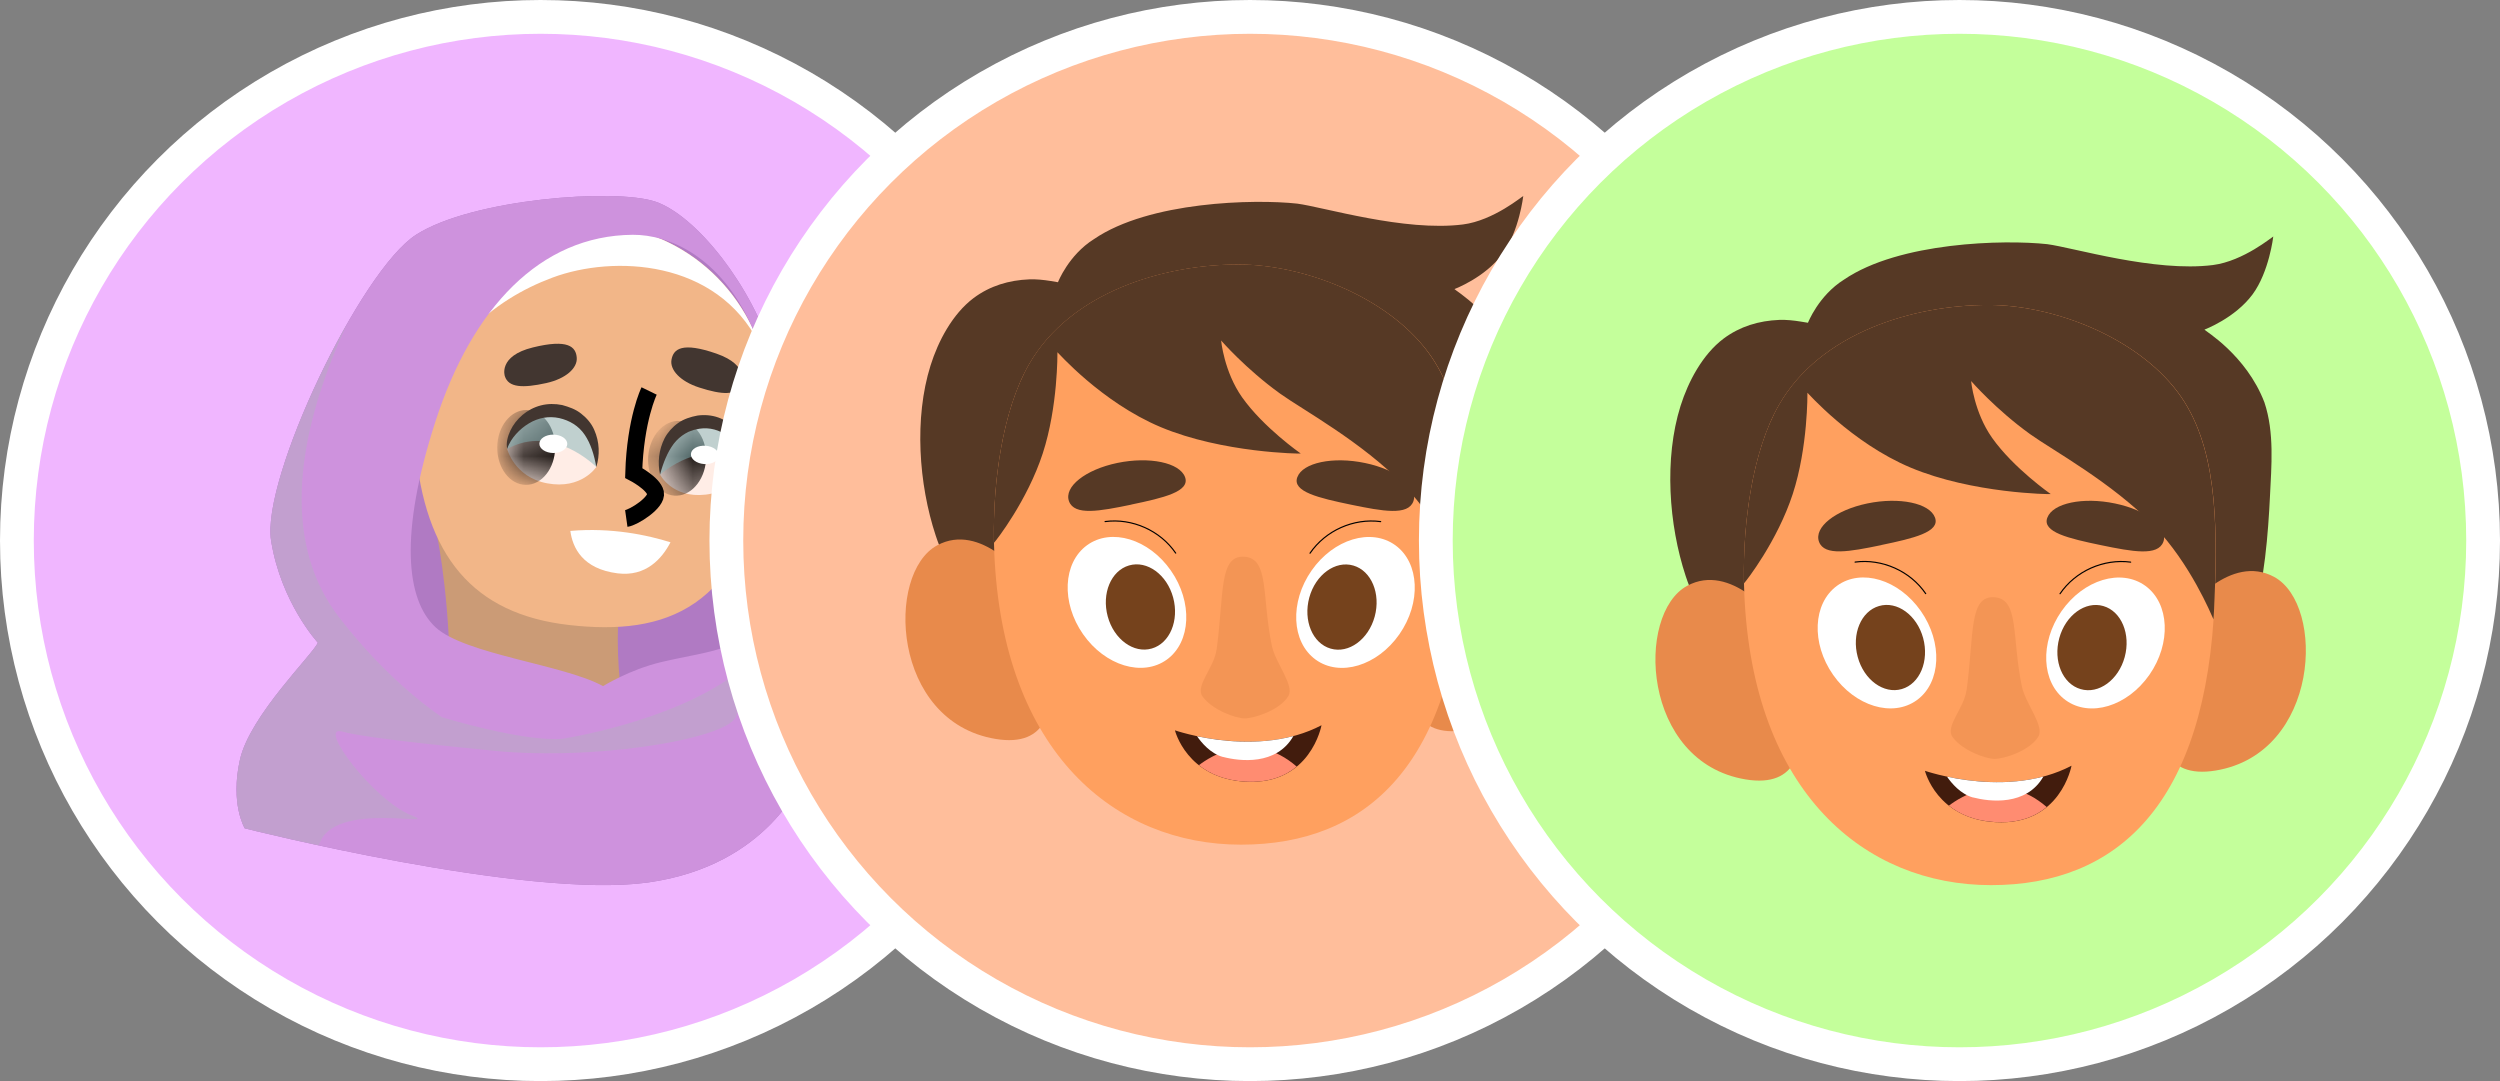
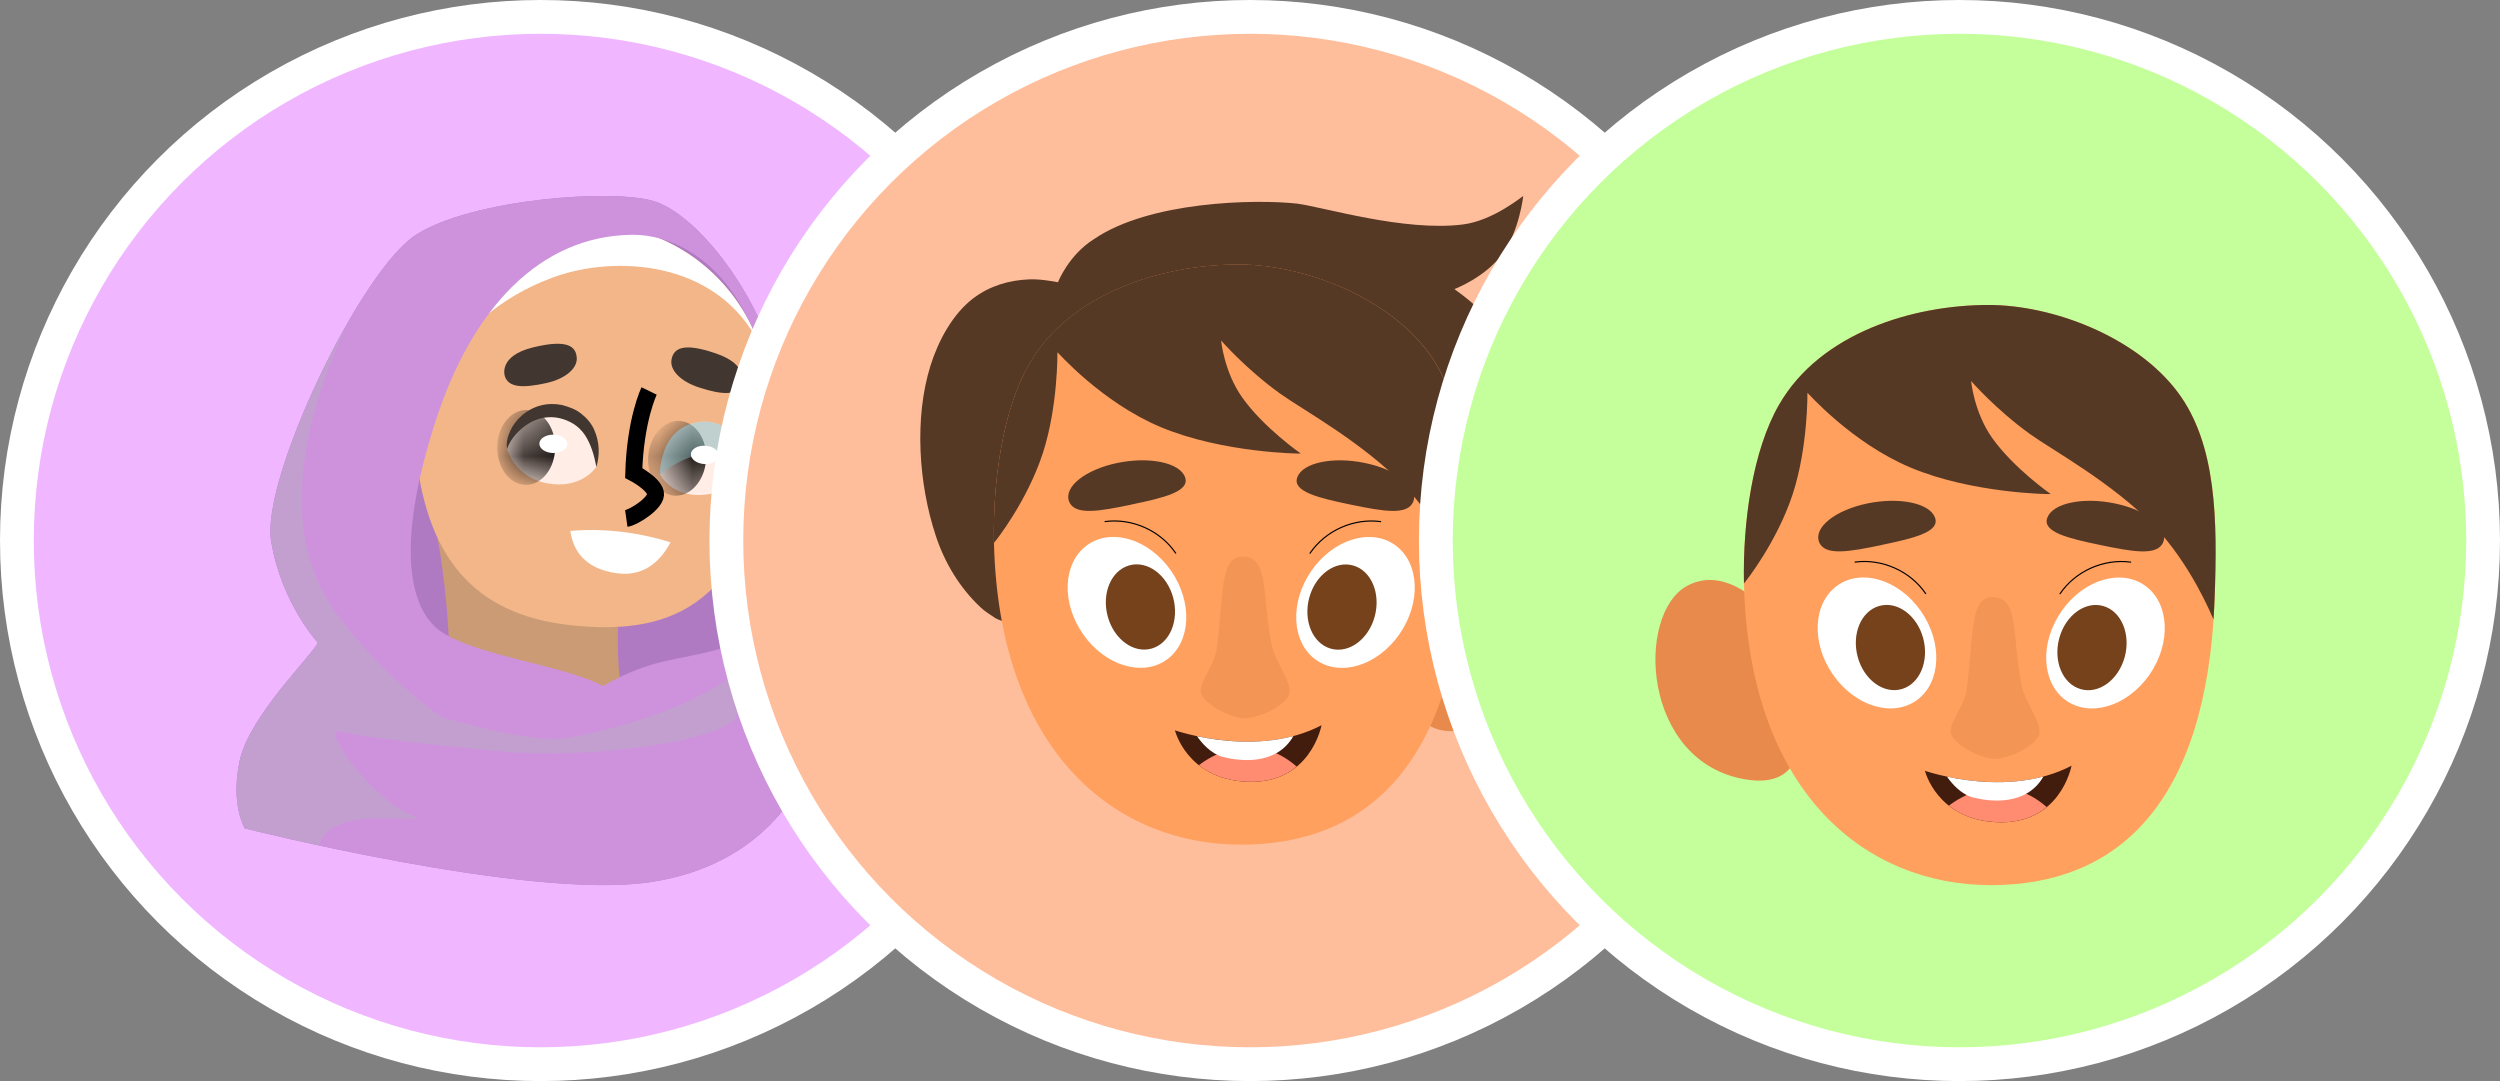
<svg xmlns="http://www.w3.org/2000/svg" width="74" height="32" viewBox="0 0 74 32" fill="none">
  <rect x="0" y="0" width="74" height="32" fill="#808080" stroke="none" />
  <circle cx="16" cy="16" r="15.5" fill="#F0B6FF" stroke="white" />
  <g clip-path="url(#clip0_3110_12303)">
    <path d="M9.408 19.023C9.281 19.35 7.395 21.176 7.102 22.487C6.808 23.797 7.244 24.519 7.244 24.519C7.244 24.519 15.571 26.624 19.177 26.122C22.782 25.62 23.764 23.021 23.764 23.021C23.764 23.021 24.127 21.404 22.542 20.308L22.122 19.595C22.122 19.595 22.51 19.453 22.856 18.565C23.201 17.678 23.534 12.752 22.907 10.605C22.279 8.458 20.6 6.378 19.407 5.971C18.213 5.563 13.964 5.889 12.315 6.949C10.665 8.01 7.73 14.167 8.024 16.004C8.317 17.841 9.408 19.023 9.408 19.023Z" fill="#B07AC3" />
    <path d="M12.944 15.906C12.969 15.957 13.369 18.148 13.307 20.513C13.307 20.513 14.107 22.196 16.223 22.139C18.338 22.083 18.422 20.758 18.422 20.758C18.422 20.758 18.249 19.718 18.294 18.555L12.944 15.906Z" fill="#CB9B76" />
    <path d="M16.635 6.685C20.348 6.187 23.518 9.321 22.736 13.683C21.954 18.044 19.698 18.823 16.852 18.501C14.007 18.179 12.569 16.467 12.288 13.179C12.028 10.136 13.281 7.134 16.634 6.684L16.635 6.685Z" fill="#F2B688" />
    <path d="M19.537 14.048C19.537 14.048 19.505 12.66 20.686 12.493C21.582 12.366 22.134 13.26 22.1 13.719C22.1 13.719 21.829 14.533 20.886 14.641C19.896 14.755 19.537 14.047 19.537 14.047V14.048Z" fill="#FFEDE6" />
    <mask id="mask0_3110_12303" style="mask-type:luminance" maskUnits="userSpaceOnUse" x="19" y="12" width="4" height="3">
      <path d="M19.537 14.048C19.537 14.048 19.505 12.66 20.686 12.493C21.582 12.366 22.134 13.26 22.1 13.719C22.1 13.719 21.829 14.533 20.886 14.641C19.896 14.755 19.537 14.047 19.537 14.047V14.048Z" fill="white" />
    </mask>
    <g mask="url(#mask0_3110_12303)">
      <path d="M20.898 13.626C20.852 14.237 20.433 14.705 19.96 14.671C19.488 14.638 19.143 14.116 19.187 13.506C19.233 12.896 19.653 12.427 20.125 12.461C20.598 12.494 20.943 13.016 20.898 13.626Z" fill="#221B18" />
    </g>
    <g style="mix-blend-mode:multiply" opacity="0.5">
      <path d="M20.687 12.492C19.506 12.658 19.538 14.047 19.538 14.047C19.538 14.047 20.863 12.861 22.102 13.719C22.136 13.26 21.583 12.366 20.687 12.493V12.492Z" fill="#82B3B8" />
    </g>
-     <path d="M22.1 13.719C22.062 13.544 21.983 13.396 21.886 13.261C21.789 13.127 21.675 13.009 21.549 12.915C21.296 12.722 20.999 12.645 20.704 12.69L20.593 12.713C20.574 12.717 20.555 12.72 20.537 12.725L20.485 12.745C20.45 12.758 20.413 12.767 20.38 12.782C20.347 12.8 20.316 12.818 20.282 12.835C20.156 12.909 20.042 13.009 19.945 13.133C19.756 13.385 19.628 13.704 19.538 14.047C19.46 13.699 19.497 13.32 19.672 12.973C19.763 12.8 19.9 12.644 20.069 12.524C20.239 12.401 20.443 12.339 20.642 12.301C20.848 12.271 21.067 12.288 21.265 12.359C21.462 12.429 21.635 12.547 21.768 12.691C21.903 12.834 22.004 13 22.065 13.177C22.123 13.352 22.153 13.545 22.101 13.719H22.1Z" fill="#423630" />
    <path d="M20.451 13.437C20.44 13.586 20.615 13.72 20.843 13.736C21.071 13.752 21.265 13.643 21.276 13.494C21.287 13.344 21.112 13.21 20.884 13.194C20.656 13.178 20.462 13.287 20.451 13.437Z" fill="white" />
    <path d="M17.649 13.823C17.649 13.823 17.805 12.442 16.591 12.181C15.671 11.983 15.017 12.829 15.012 13.289C15.012 13.289 15.221 14.123 16.194 14.306C17.213 14.498 17.65 13.823 17.65 13.823H17.649Z" fill="#FFEDE6" />
    <mask id="mask1_3110_12303" style="mask-type:luminance" maskUnits="userSpaceOnUse" x="15" y="12" width="3" height="3">
      <path d="M17.649 13.823C17.649 13.823 17.805 12.442 16.591 12.181C15.671 11.983 15.017 12.829 15.012 13.289C15.012 13.289 15.221 14.123 16.194 14.306C17.213 14.498 17.65 13.823 17.65 13.823H17.649Z" fill="white" />
    </mask>
    <g mask="url(#mask1_3110_12303)">
      <path d="M14.718 13.235C14.711 13.848 15.09 14.348 15.563 14.352C16.037 14.357 16.425 13.865 16.433 13.253C16.44 12.641 16.061 12.141 15.588 12.136C15.114 12.131 14.725 12.623 14.718 13.235Z" fill="#221B18" />
    </g>
    <g style="mix-blend-mode:multiply" opacity="0.5">
-       <path d="M16.591 12.18C17.805 12.443 17.649 13.822 17.649 13.822C17.649 13.822 16.378 12.532 15.012 13.289C15.017 12.828 15.671 11.981 16.591 12.18Z" fill="#82B3B8" />
-     </g>
+       </g>
    <path d="M15.012 13.289C14.975 13.108 15.028 12.915 15.108 12.743C15.19 12.57 15.312 12.414 15.465 12.283C15.618 12.153 15.804 12.053 16.01 12C16.216 11.947 16.434 11.947 16.64 11.989C16.838 12.044 17.041 12.112 17.206 12.247C17.371 12.375 17.509 12.539 17.588 12.721C17.75 13.084 17.758 13.476 17.65 13.824C17.59 13.469 17.486 13.133 17.307 12.869C17.128 12.603 16.861 12.446 16.552 12.375C16.25 12.311 15.938 12.362 15.658 12.531C15.518 12.614 15.389 12.721 15.276 12.847C15.163 12.974 15.067 13.117 15.012 13.29V13.289Z" fill="#423630" />
    <path d="M16.792 13.141C16.79 13.291 16.603 13.412 16.375 13.409C16.147 13.406 15.964 13.282 15.965 13.133C15.967 12.983 16.153 12.862 16.381 12.865C16.61 12.867 16.793 12.992 16.792 13.141Z" fill="white" />
    <path d="M19.845 16.055C19.594 16.535 19.122 17.076 18.281 16.971C17.244 16.84 16.949 16.214 16.882 15.715C18.11 15.609 19.177 15.841 19.846 16.052L19.845 16.055Z" fill="white" />
    <path d="M19.214 11.573C19.214 11.573 18.805 12.41 18.758 14.001C18.758 14.001 19.339 14.303 19.403 14.588C19.465 14.873 18.758 15.316 18.538 15.347" stroke="black" stroke-width="0.5" stroke-miterlimit="10" />
    <path d="M16.635 6.685C19.239 6.335 21.574 7.774 22.468 10.168C21.209 7.673 18.152 7.548 16.359 8.215C14.562 8.883 12.883 10.285 12.317 12.922C12.306 12.978 12.294 13.028 12.282 13.076C12.06 10.068 13.321 7.13 16.635 6.686V6.685Z" fill="white" />
    <path d="M22.544 10.376L22.516 10.298C22.525 10.324 22.535 10.35 22.544 10.376Z" fill="#3D1434" />
    <path d="M22.543 20.309L22.123 19.596C22.123 19.596 22.511 19.454 22.857 18.566C23.202 17.679 23.535 12.753 22.907 10.606C22.28 8.459 20.6 6.378 19.407 5.971C18.213 5.563 13.964 5.889 12.315 6.949C10.665 8.01 7.73 14.167 8.024 16.004C8.317 17.841 9.408 19.023 9.408 19.023C9.281 19.35 7.395 21.176 7.102 22.487C6.808 23.797 7.244 24.519 7.244 24.519C7.244 24.519 15.571 26.624 19.177 26.122C22.782 25.62 23.764 23.021 23.764 23.021C23.764 23.021 24.127 21.404 22.542 20.308L22.543 20.309ZM17.849 20.309C16.703 19.675 13.758 19.371 12.891 18.566C12.024 17.761 11.808 15.823 12.891 12.47C13.973 9.118 15.99 6.971 18.727 6.95C19.804 6.942 21.328 7.593 22.255 9.671C23.168 11.718 22.943 16.646 22.658 17.884C22.344 19.25 21.055 19.245 19.576 19.597C18.633 19.821 17.849 20.31 17.849 20.31V20.309Z" fill="#CE92DD" />
    <g style="mix-blend-mode:multiply" opacity="0.5">
      <path d="M21.776 21.23C22.076 20.58 21.707 19.995 21.707 19.995C19.778 21.397 16.639 21.869 16.639 21.869C15.457 21.96 13.085 21.23 13.085 21.23C13.085 21.23 11.555 20.253 10.023 18.254C8.492 16.255 8.561 13.293 10.272 9.589C8.988 11.841 7.835 14.819 8.025 16.003C8.318 17.84 9.409 19.022 9.409 19.022C9.282 19.349 7.396 21.175 7.103 22.485C6.809 23.796 7.245 24.517 7.245 24.517C7.245 24.517 8.126 24.74 9.44 25.024C9.824 23.64 13.195 24.545 12.164 24.127C11.048 23.675 9.363 21.438 10.128 21.655C10.894 21.872 14.31 22.19 14.31 22.19C17.447 22.57 21.478 21.879 21.777 21.23H21.776Z" fill="#B6ACC2" />
    </g>
    <path d="M21.943 11.386C21.943 11.386 22.215 10.817 21.206 10.467C20.196 10.116 19.933 10.323 19.876 10.648C19.823 10.944 20.128 11.287 20.698 11.471C21.38 11.691 21.8 11.709 21.944 11.386L21.943 11.386Z" fill="#423630" />
    <path d="M14.943 11.134C14.943 11.134 14.734 10.539 15.773 10.284C16.812 10.028 17.05 10.261 17.072 10.593C17.092 10.895 16.753 11.209 16.169 11.339C15.469 11.494 15.05 11.472 14.943 11.134Z" fill="#423630" />
  </g>
  <circle cx="37" cy="16" r="15.5" fill="#FFBE9B" stroke="white" />
  <path d="M29.835 18.503C29.756 18.391 29.569 18.363 29.453 18.29C29.313 18.198 29.146 18.093 29.024 17.977C28.405 17.395 27.964 16.662 27.698 15.856C27.192 14.327 27.056 12.374 27.544 10.819C27.771 10.094 28.194 9.294 28.815 8.825C29.303 8.459 29.866 8.293 30.467 8.269C30.668 8.26 30.898 8.285 31.097 8.317C31.123 8.321 31.316 8.354 31.316 8.354C31.316 8.354 31.627 7.55 32.383 7.077C34.018 5.96 37.126 5.889 38.395 6.027C39.176 6.129 41.575 6.864 43.303 6.644C44.21 6.529 45.073 5.798 45.089 5.8C45.089 5.8 44.969 6.845 44.476 7.513C43.952 8.222 43.052 8.555 43.052 8.557C43.048 8.581 44.287 9.3 44.827 10.711C45.126 11.606 45.034 12.591 44.99 13.513C44.939 14.564 44.825 16.057 44.49 17.051C44.407 17.299 44.331 17.565 44.208 17.797C44.084 18.03 43.897 18.243 43.706 18.42C43.513 18.599 43.334 18.799 43.108 18.942C42.326 19.431 41.384 19.628 40.48 19.744C39.202 19.906 37.943 20.078 36.653 20.018C35.631 19.969 34.633 19.717 33.62 19.618C32.836 19.543 32.112 19.293 31.355 19.108C31.145 19.057 30.946 18.95 30.739 18.891C30.467 18.814 30.01 18.751 29.835 18.505V18.503Z" fill="#563925" />
  <path d="M42.544 16.84C42.544 16.84 43.816 15.175 45.114 15.878C46.641 16.704 46.469 21.1 43.383 21.609C40.269 22.123 42.544 16.84 42.544 16.84Z" fill="#E88A4B" />
-   <path d="M30.311 17.104C30.311 17.104 29.039 15.439 27.741 16.142C26.211 16.968 26.386 21.363 29.472 21.873C32.586 22.387 30.311 17.104 30.311 17.104Z" fill="#E88A4B" />
  <path d="M29.431 16.365C29.352 14.467 29.642 12.201 30.463 10.78C31.688 8.652 34.433 7.83 36.661 7.83C38.575 7.83 41.035 8.774 42.262 10.409C43.418 11.949 43.44 14.209 43.355 16.509C43.127 22.631 40.454 25.002 36.734 25.002C33.015 25.002 29.679 22.281 29.431 16.365Z" fill="#FFA05F" />
  <path d="M38.402 14.123C38.56 13.695 39.456 13.506 40.405 13.705C41.354 13.902 41.994 14.412 41.835 14.84C41.677 15.268 40.935 15.134 39.986 14.938C39.038 14.741 38.242 14.554 38.4 14.126L38.402 14.123Z" fill="#563925" />
  <path d="M33.492 14.936C32.544 15.133 31.802 15.269 31.643 14.838C31.485 14.41 32.127 13.9 33.074 13.703C34.022 13.507 34.918 13.693 35.077 14.122C35.235 14.55 34.439 14.737 33.49 14.934L33.492 14.936Z" fill="#563925" />
  <path d="M38.822 16.889C39.474 15.954 40.583 15.62 41.302 16.139C42.02 16.661 42.072 17.841 41.422 18.774C40.77 19.709 39.661 20.046 38.942 19.524C38.225 19.002 38.172 17.822 38.822 16.889Z" fill="white" />
  <path d="M34.657 16.887C34.005 15.954 32.896 15.617 32.177 16.138C31.46 16.66 31.407 17.84 32.059 18.773C32.711 19.707 33.821 20.044 34.54 19.523C35.257 19.001 35.31 17.821 34.657 16.887Z" fill="white" />
  <path d="M38.755 17.688C38.94 17.01 39.525 16.584 40.059 16.74C40.593 16.895 40.876 17.571 40.691 18.251C40.506 18.929 39.921 19.355 39.387 19.199C38.852 19.045 38.57 18.369 38.755 17.688Z" fill="#75421C" />
  <path d="M34.725 17.686C34.54 17.007 33.955 16.581 33.42 16.737C32.886 16.892 32.604 17.568 32.789 18.248C32.973 18.926 33.559 19.352 34.093 19.196C34.627 19.042 34.909 18.366 34.725 17.686Z" fill="#75421C" />
  <path d="M38.792 16.383C39.245 15.719 40.07 15.351 40.868 15.457C40.891 15.459 40.891 15.425 40.868 15.422C40.058 15.315 39.223 15.691 38.761 16.367C38.749 16.385 38.78 16.403 38.792 16.385V16.383Z" fill="black" />
  <path d="M34.816 16.365C34.357 15.691 33.52 15.315 32.71 15.421C32.688 15.423 32.688 15.46 32.71 15.456C33.508 15.35 34.331 15.717 34.786 16.381C34.798 16.399 34.829 16.381 34.816 16.363V16.365Z" fill="black" />
  <path d="M34.776 21.617C34.776 21.617 37.212 22.466 39.117 21.467C39.117 21.467 38.794 23.247 36.868 23.138C35.125 23.04 34.778 21.617 34.778 21.617H34.776Z" fill="#421C0D" />
  <path d="M35.487 22.652C35.802 22.9 36.244 23.103 36.866 23.137C37.559 23.176 38.046 22.971 38.383 22.691C37.079 21.562 35.808 22.402 35.487 22.65V22.652Z" fill="#FF8C71" />
  <path d="M36.202 22.405C36.695 22.535 37.784 22.665 38.284 21.788C37.211 22.072 36.108 21.936 35.432 21.792C35.558 21.975 35.83 22.308 36.202 22.407V22.405Z" fill="white" />
  <g style="mix-blend-mode:multiply" opacity="0.5">
    <path d="M36.011 19.231C36.238 17.554 36.072 16.419 36.844 16.48C37.577 16.539 37.343 17.649 37.648 19.119C37.752 19.619 38.321 20.291 38.14 20.597C37.888 21.028 37.112 21.265 36.844 21.265C36.575 21.265 35.881 21.015 35.592 20.613C35.371 20.303 35.934 19.771 36.009 19.231H36.011Z" fill="#E88A4B" />
  </g>
  <path d="M42.259 10.406C41.032 8.771 38.574 7.827 36.659 7.827C34.43 7.827 31.686 8.649 30.461 10.777C29.683 12.127 29.382 14.235 29.421 16.068C29.49 15.999 30.412 14.811 30.865 13.422C31.318 12.034 31.3 10.442 31.3 10.426C31.3 10.416 32.594 11.902 34.359 12.643C36.191 13.41 38.501 13.433 38.503 13.425C38.503 13.425 37.402 12.659 36.766 11.76C36.23 11 36.145 10.079 36.145 10.079C36.145 10.079 36.874 10.919 37.89 11.65C38.554 12.127 40.317 13.081 41.561 14.371C42.635 15.485 43.247 16.975 43.32 17.134C43.334 16.929 43.344 16.72 43.352 16.506C43.438 14.206 43.415 11.947 42.259 10.406Z" fill="#563925" />
  <circle cx="58" cy="16" r="15.5" fill="#C4FF9B" stroke="white" />
-   <path d="M52.035 19.703C51.956 19.592 51.769 19.563 51.653 19.49C51.513 19.399 51.346 19.293 51.224 19.177C50.605 18.595 50.164 17.862 49.898 17.056C49.392 15.527 49.256 13.574 49.743 12.019C49.971 11.294 50.394 10.494 51.015 10.025C51.503 9.66 52.065 9.493 52.667 9.469C52.868 9.461 53.097 9.485 53.297 9.518C53.323 9.522 53.516 9.554 53.516 9.554C53.516 9.554 53.827 8.75 54.582 8.277C56.218 7.16 59.326 7.089 60.596 7.227C61.376 7.329 63.775 8.064 65.504 7.845C66.409 7.729 67.273 6.998 67.289 7C67.289 7 67.169 8.046 66.676 8.714C66.151 9.422 65.252 9.755 65.252 9.757C65.248 9.781 66.487 10.5 67.027 11.911C67.326 12.806 67.234 13.791 67.19 14.713C67.139 15.765 67.025 17.257 66.69 18.252C66.607 18.499 66.531 18.765 66.407 18.997C66.284 19.23 66.097 19.443 65.906 19.62C65.713 19.799 65.534 20 65.308 20.142C64.526 20.631 63.584 20.828 62.68 20.944C61.402 21.106 60.142 21.279 58.852 21.218C57.831 21.169 56.833 20.917 55.82 20.818C55.035 20.743 54.312 20.493 53.554 20.308C53.345 20.258 53.146 20.15 52.939 20.091C52.667 20.014 52.21 19.951 52.035 19.705V19.703Z" fill="#563925" />
-   <path d="M64.744 18.039C64.744 18.039 66.016 16.374 67.314 17.076C68.841 17.902 68.669 22.298 65.583 22.808C62.469 23.321 64.744 18.039 64.744 18.039Z" fill="#E88A4B" />
  <path d="M52.511 18.302C52.511 18.302 51.239 16.637 49.941 17.34C48.411 18.166 48.586 22.562 51.672 23.071C54.786 23.585 52.511 18.302 52.511 18.302Z" fill="#E88A4B" />
  <path d="M51.631 17.564C51.552 15.665 51.842 13.399 52.663 11.978C53.888 9.851 56.633 9.028 58.861 9.028C60.775 9.028 63.235 9.972 64.462 11.607C65.618 13.148 65.64 15.407 65.555 17.708C65.327 23.829 62.654 26.2 58.934 26.2C55.215 26.2 51.879 23.48 51.631 17.564Z" fill="#FFA05F" />
  <path d="M60.602 15.322C60.76 14.893 61.656 14.704 62.605 14.903C63.553 15.1 64.193 15.61 64.035 16.038C63.876 16.467 63.135 16.333 62.186 16.136C61.237 15.939 60.441 15.752 60.6 15.324L60.602 15.322Z" fill="#563925" />
  <path d="M55.692 16.134C54.743 16.331 54.002 16.467 53.843 16.037C53.685 15.608 54.327 15.099 55.273 14.902C56.222 14.705 57.118 14.892 57.276 15.32C57.435 15.748 56.639 15.935 55.69 16.132L55.692 16.134Z" fill="#563925" />
  <path d="M61.022 18.089C61.674 17.155 62.783 16.82 63.502 17.34C64.22 17.861 64.272 19.041 63.622 19.975C62.97 20.909 61.861 21.246 61.142 20.724C60.425 20.202 60.372 19.023 61.022 18.089Z" fill="white" />
  <path d="M56.858 18.088C56.206 17.154 55.096 16.817 54.377 17.338C53.66 17.86 53.607 19.04 54.259 19.974C54.911 20.908 56.021 21.245 56.74 20.723C57.457 20.201 57.51 19.021 56.858 18.088Z" fill="white" />
  <path d="M60.955 18.888C61.14 18.21 61.725 17.783 62.259 17.939C62.793 18.094 63.076 18.77 62.891 19.45C62.706 20.128 62.121 20.555 61.587 20.398C61.052 20.244 60.77 19.568 60.955 18.888Z" fill="#75421C" />
  <path d="M56.925 18.886C56.74 18.208 56.155 17.781 55.62 17.938C55.086 18.092 54.804 18.768 54.989 19.448C55.173 20.126 55.759 20.552 56.293 20.396C56.827 20.242 57.109 19.566 56.925 18.886Z" fill="#75421C" />
  <path d="M60.992 17.582C61.445 16.918 62.27 16.551 63.068 16.656C63.09 16.658 63.09 16.624 63.068 16.622C62.258 16.514 61.423 16.89 60.962 17.566C60.949 17.584 60.98 17.602 60.992 17.584V17.582Z" fill="black" />
  <path d="M57.016 17.564C56.557 16.89 55.72 16.515 54.91 16.62C54.888 16.622 54.888 16.659 54.91 16.655C55.708 16.549 56.531 16.917 56.986 17.581C56.998 17.599 57.029 17.581 57.016 17.562V17.564Z" fill="black" />
  <path d="M56.976 22.815C56.976 22.815 59.411 23.664 61.317 22.665C61.317 22.665 60.994 24.446 59.068 24.336C57.325 24.238 56.978 22.815 56.978 22.815H56.976Z" fill="#421C0D" />
  <path d="M57.687 23.85C58.002 24.098 58.444 24.301 59.066 24.335C59.759 24.374 60.246 24.169 60.584 23.889C59.279 22.76 58.008 23.601 57.687 23.848V23.85Z" fill="#FF8C71" />
  <path d="M58.402 23.604C58.895 23.733 59.984 23.863 60.484 22.986C59.411 23.271 58.308 23.134 57.632 22.99C57.758 23.173 58.03 23.506 58.402 23.606V23.604Z" fill="white" />
  <g style="mix-blend-mode:multiply" opacity="0.5">
    <path d="M58.211 20.43C58.438 18.753 58.272 17.618 59.044 17.679C59.777 17.738 59.543 18.849 59.848 20.318C59.952 20.818 60.52 21.49 60.34 21.796C60.088 22.227 59.312 22.464 59.044 22.464C58.776 22.464 58.081 22.215 57.792 21.813C57.571 21.502 58.133 20.97 58.209 20.43H58.211Z" fill="#E88A4B" />
  </g>
  <path d="M64.459 11.606C63.232 9.971 60.774 9.027 58.859 9.027C56.63 9.027 53.886 9.85 52.661 11.977C51.883 13.327 51.582 15.435 51.621 17.268C51.69 17.199 52.612 16.011 53.065 14.623C53.518 13.234 53.5 11.642 53.5 11.626C53.5 11.616 54.794 13.102 56.559 13.843C58.391 14.611 60.701 14.633 60.703 14.625C60.703 14.625 59.602 13.859 58.966 12.96C58.43 12.201 58.345 11.279 58.345 11.279C58.345 11.279 59.074 12.119 60.09 12.85C60.754 13.327 62.517 14.282 63.761 15.571C64.835 16.685 65.447 18.176 65.52 18.334C65.534 18.129 65.544 17.92 65.552 17.707C65.638 15.406 65.615 13.147 64.459 11.606Z" fill="#563925" />
  <defs>
    <clipPath id="clip0_3110_12303">
      <rect width="16.8" height="20.4" fill="white" transform="translate(7 5.8)" />
    </clipPath>
  </defs>
</svg>